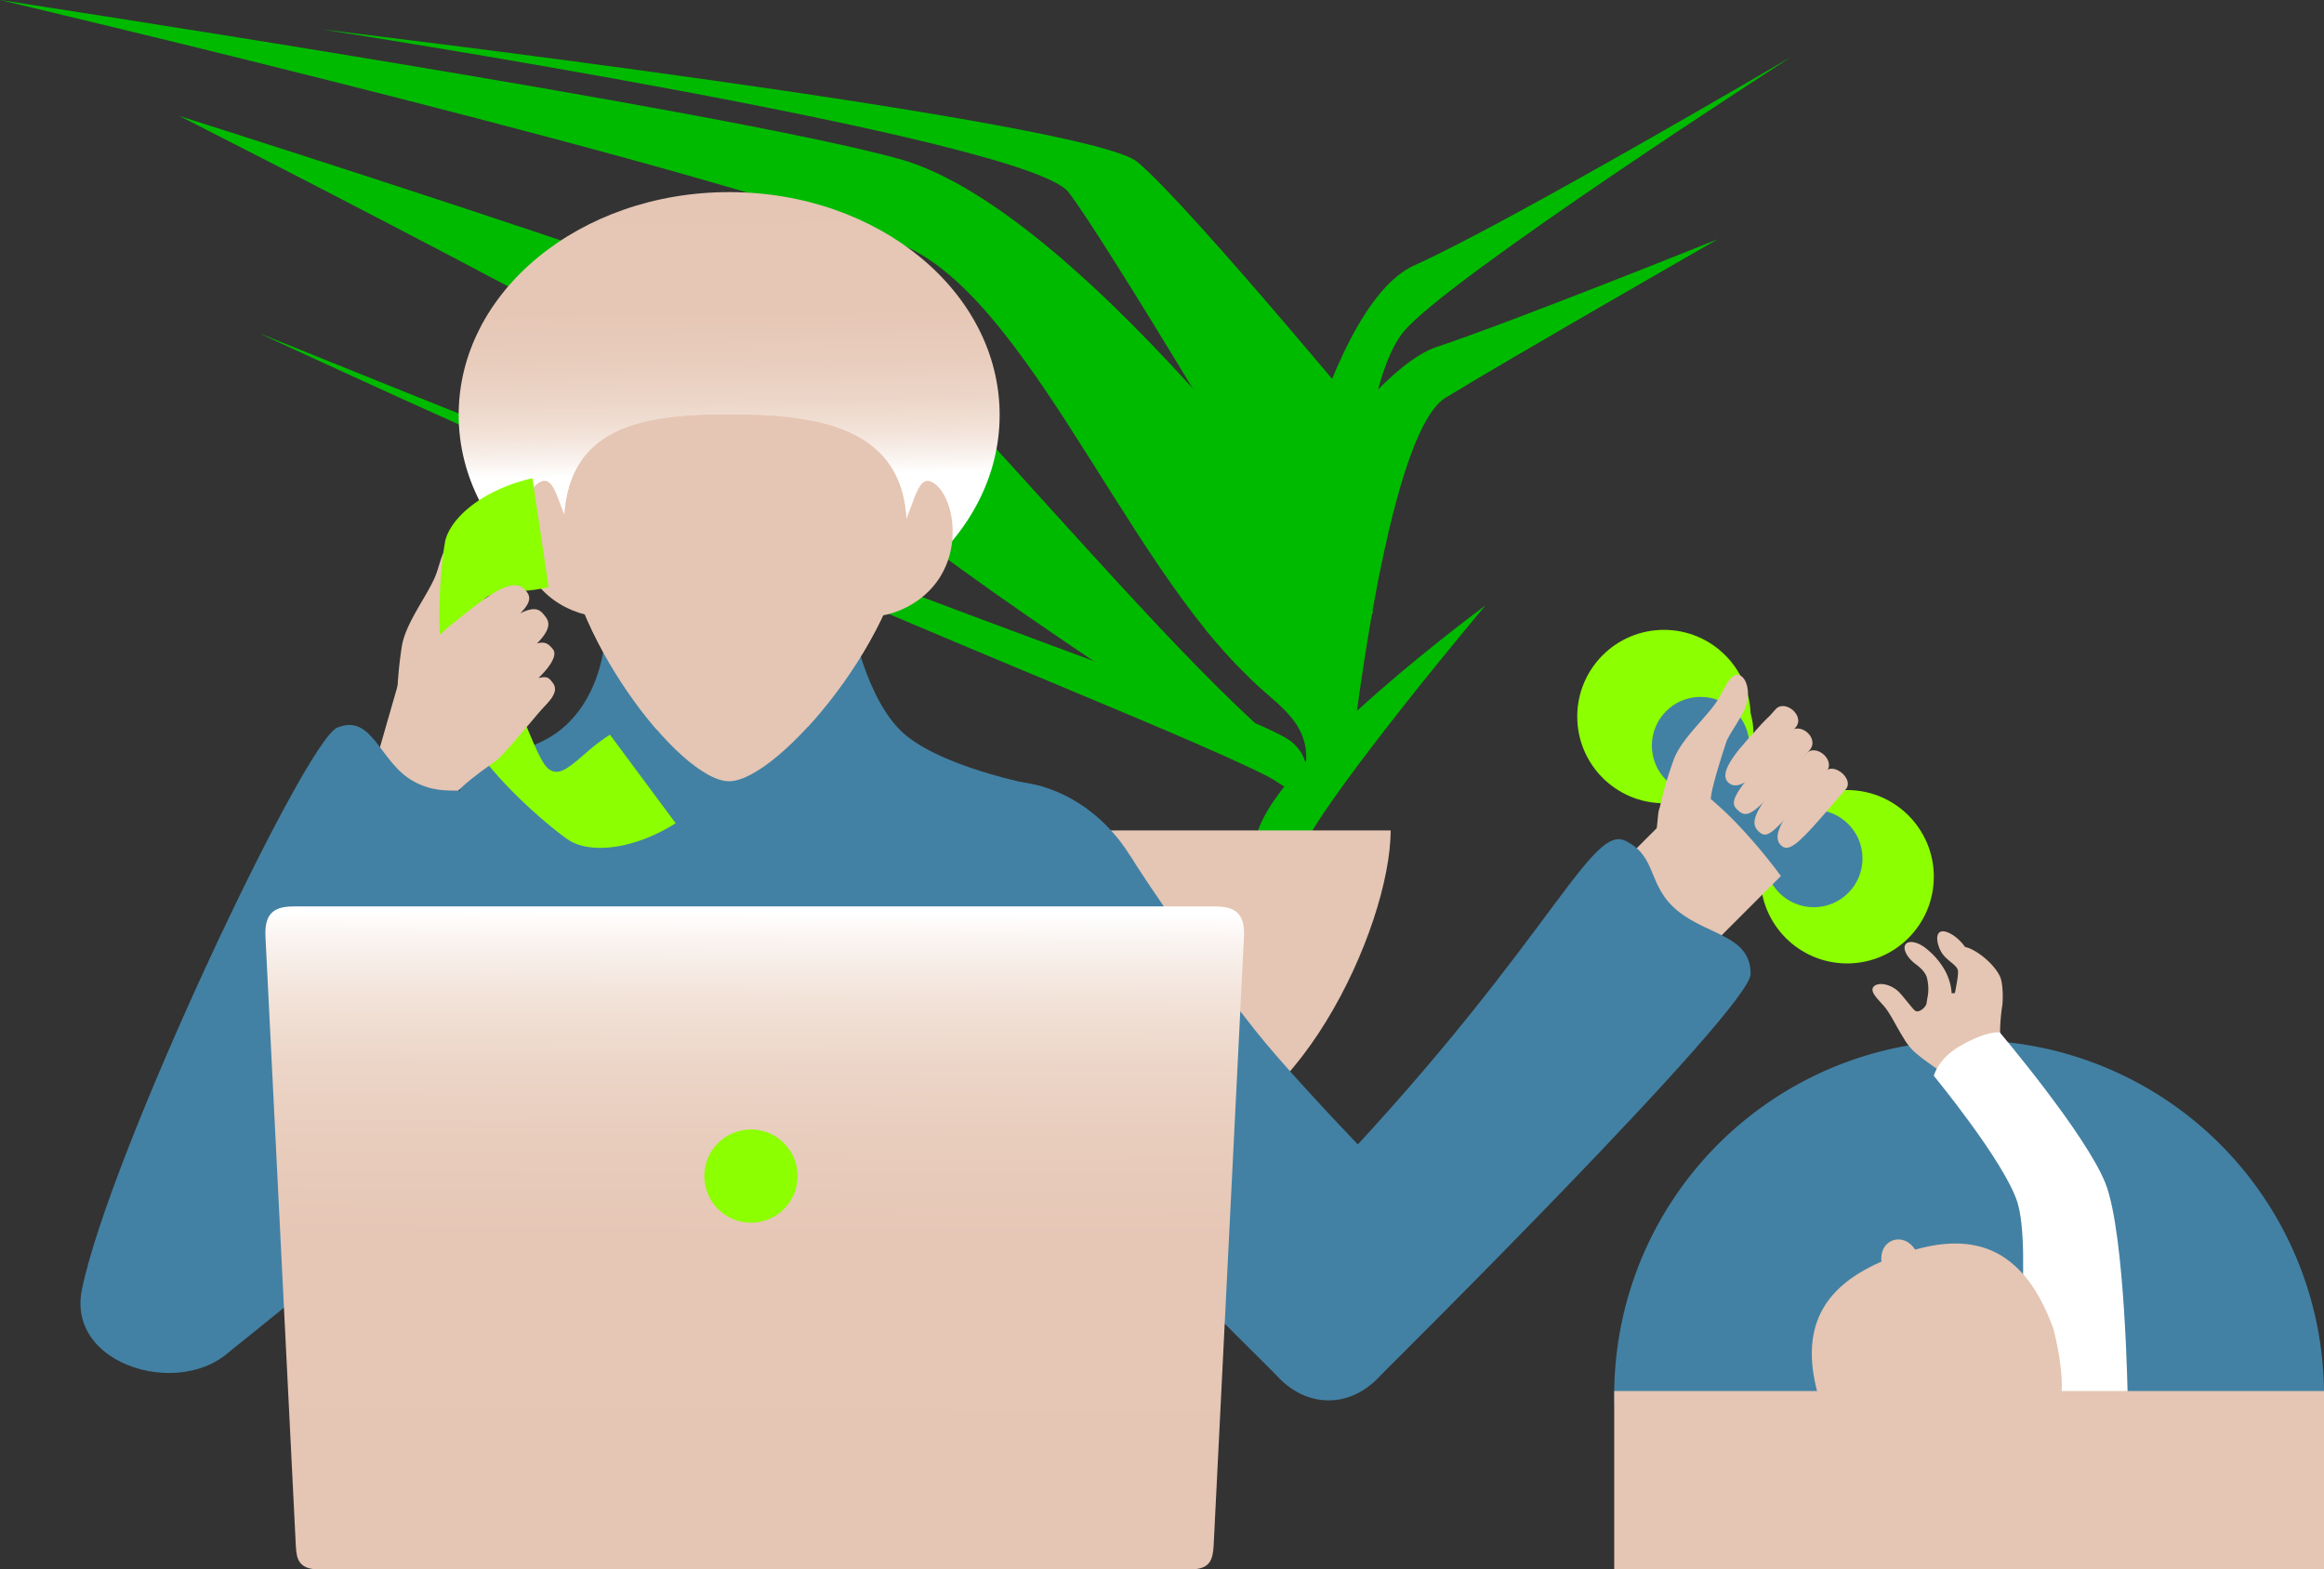
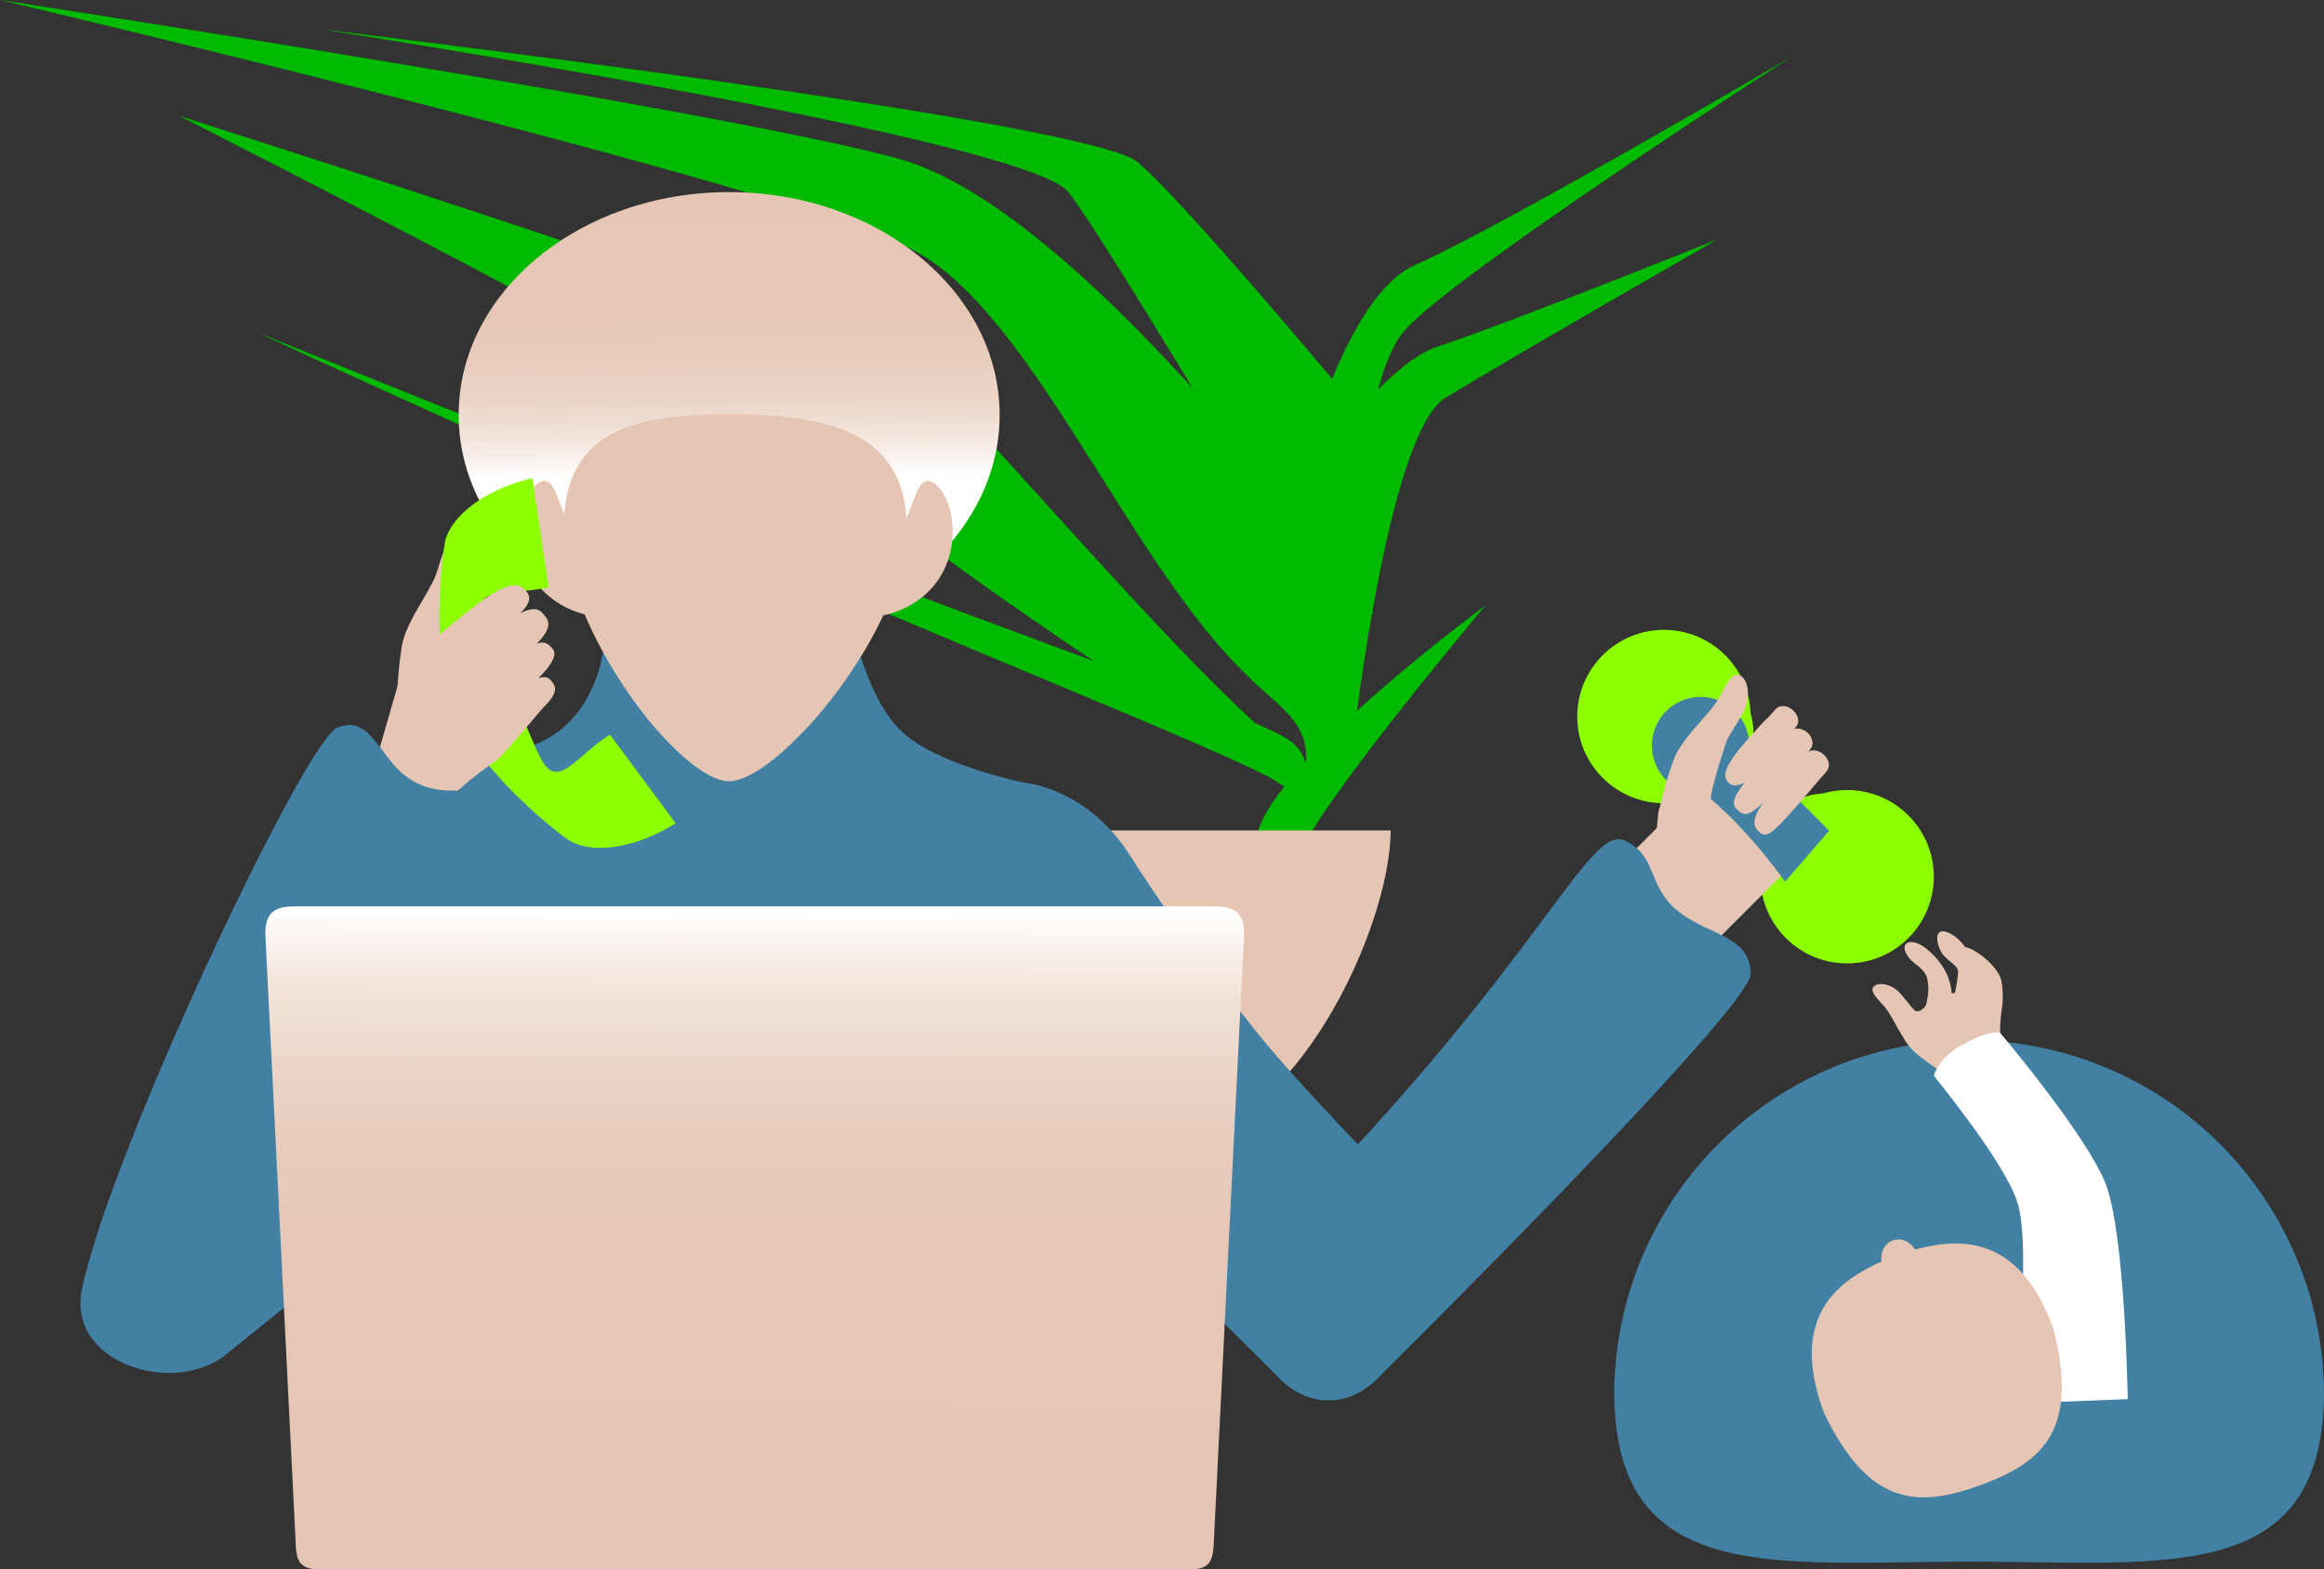
<svg xmlns="http://www.w3.org/2000/svg" viewBox="0 0 498.84 336.85">
  <rect x="0" y="0" width="498.84" height="336.85" fill="#333333" stroke="none" />
  <defs>
    <style>.a{fill:#4281a4;}.b{fill:#e5c5b3;}.c{fill:#fff;}.d{fill:#8cff00;}.e{fill:#00ba00;}.f{fill:url(#a);}.g{fill:url(#b);}.h{fill:url(#c);}</style>
    <linearGradient id="a" x1="156.67" y1="101.96" x2="155.18" y2="-14.14" gradientUnits="userSpaceOnUse">
      <stop offset="0" stop-color="#fff" />
      <stop offset="0.03" stop-color="#f9f2ee" />
      <stop offset="0.08" stop-color="#f2e2d8" />
      <stop offset="0.14" stop-color="#ecd5c7" />
      <stop offset="0.22" stop-color="#e8ccbc" />
      <stop offset="0.32" stop-color="#e6c6b5" />
      <stop offset="0.61" stop-color="#e5c5b3" />
    </linearGradient>
    <linearGradient id="b" x1="157.02" y1="172.81" x2="158" y2="99.32" gradientUnits="userSpaceOnUse">
      <stop offset="0.01" stop-color="#fff" />
      <stop offset="0.04" stop-color="#f9f2ee" />
      <stop offset="0.11" stop-color="#f2e2d8" />
      <stop offset="0.18" stop-color="#ecd5c7" />
      <stop offset="0.27" stop-color="#e8ccbc" />
      <stop offset="0.39" stop-color="#e6c6b5" />
      <stop offset="0.74" stop-color="#e5c5b3" />
    </linearGradient>
    <linearGradient id="c" x1="161.98" y1="191.04" x2="161.17" y2="428.09" gradientUnits="userSpaceOnUse">
      <stop offset="0.02" stop-color="#fff" />
      <stop offset="0.05" stop-color="#f9f2ee" />
      <stop offset="0.1" stop-color="#f2e2d8" />
      <stop offset="0.16" stop-color="#ecd5c7" />
      <stop offset="0.23" stop-color="#e8ccbc" />
      <stop offset="0.33" stop-color="#e6c6b5" />
      <stop offset="0.61" stop-color="#e5c5b3" />
    </linearGradient>
  </defs>
  <title>мама работает</title>
  <path class="a" d="M498.84,298.61a76.18,76.18,0,0,0-152.35,0c0,42.07,34.33,36.63,76.4,36.63S498.84,340.68,498.84,298.61Z" />
  <path class="b" d="M409,223.44c-1.08-1.74,0-8.31,1.93-6.56.93.84,2.65-.85,2.66-1.69,0-1.64,3.83-1.8,5.29-1.95a9.45,9.45,0,0,1,10.38,8.4c.54,5.19-1.38,11.85-6.39,10.4C416.18,230.11,411,226.62,409,223.44Z" />
  <path class="b" d="M417.17,207.8a16,16,0,0,0-3.78-4.22c-1.67-1.35-3.59-1.76-4.31-.92s.06,2.61,1.72,4c.66.54,2.3,1.61,2.78,3.14a9.6,9.6,0,0,1,.09,4.63c-.39,2.63.47,4.92,1.91,5.12s2.92-1.77,3.31-4.4A11.79,11.79,0,0,0,417.17,207.8Z" />
  <path class="b" d="M422.59,207.18a.27.27,0,0,0-.09,0,5.26,5.26,0,0,0-.7-3.88c-1.67-2.43-4.51-4-5.52-3.13s-.17,3.49.72,4.67c1.12,1.48,3,2.34,3.24,3.42s-.65,4.78-.86,6.27c-.41,2.73.25,2.33,1.75,2.53s3-1.84,3.44-4.57S424.09,207.38,422.59,207.18Z" />
  <path class="b" d="M429.26,209.56c-1.41-2.95-5.43-5.93-7.46-6.26s-4.22-1.09-4.54-.16.88,2.16,2.69,2.75a6.24,6.24,0,0,0,.8.2,1.07,1.07,0,0,0-.4.5c-.32.92.85,2.13,2.63,2.73a6.62,6.62,0,0,0-.85,2.45c-.34,2.3.41,4.3,1.67,4.47a1.66,1.66,0,0,0,1.37-.53c-.17,2.09,4.14,8.1,4.14,6.92a39.72,39.72,0,0,1,.48-6.78C429.94,214.83,430,211,429.26,209.56Z" />
  <path class="b" d="M413.61,218.58c-.64.56-1.51-.72-2.21-1.26s-2-2.34-3.53-4.09c-1.95-2.18-5.12-2.53-5.84-1.22-.6,1.09,1.41,2.82,2.55,4.2,2,2.46,3.89,7.6,6.75,9.92a61,61,0,0,0,6.21,4.48,4.8,4.8,0,0,0,1,.64,13.34,13.34,0,0,0,2.67.87c1.22.2,1.27-.82,1.65-.08,0,0,.34-4.72-2-7.59s-7.26-5.87-7.26-5.87" />
  <path class="b" d="M412,270.12c-1.4-3.86-4-4.46-5.72-3.84s-3.33,2.76-1.93,6.61,2.56,1.58,4.68.81S413.38,274,412,270.12Z" />
  <path class="c" d="M456.71,300.35s-.53-35.42-4.75-46.25c-4.09-10.46-22.7-32.46-22.7-32.46s-2.45-.55-8.39,2.81c-4.95,2.81-5.78,6.5-5.78,6.5S430.17,249.25,433,258c3.29,10.32-.84,43.32-.84,43.32Z" />
  <path class="b" d="M407.15,269.52c-13.62,4.94-23,13.56-15.72,33.6,9.6,20.11,20,20.66,33.61,15.72s21.23-12,15.71-33.6C433.49,265.2,420.77,264.58,407.15,269.52Z" />
  <circle class="d" cx="357.16" cy="153.82" r="18.61" />
  <circle class="d" cx="361.57" cy="157.38" r="14.8" />
  <circle class="a" cx="365.03" cy="160.06" r="10.46" />
  <circle class="d" cx="396.48" cy="188.21" r="18.61" />
  <circle class="d" cx="392.07" cy="185.11" r="14.8" />
-   <circle class="a" cx="389.32" cy="184.29" r="10.46" />
-   <rect class="b" x="346.49" y="298.61" width="152.35" height="38.24" />
  <path class="e" d="M294.76,131.4s-13.84,23.72-20,19.42c-29.42-20.5-51.6-84.7-80.19-97.85C163,38.44,0,0,0,0S155.39,23.69,193,34.11C234.08,45.49,294.76,131.4,294.76,131.4Z" />
  <path class="e" d="M271.57,134.12l18.12,13.55s-.29-62,11.57-76.44c9.37-11.43,83.29-59.07,83.29-59.07S322.93,48.35,303.71,56.9C282.71,66.23,271.57,134.12,271.57,134.12Z" />
  <path class="e" d="M300.2,98.44l-26.08,15.08s-36.75-61.89-44.78-72.28C220.48,29.76,69.1,6.31,69.1,6.31s164.27,19.57,175,28.43C255.73,44.4,300.2,98.44,300.2,98.44Z" />
  <path class="e" d="M258.81,135.21s3.71,3.92,9,9.84c5,5.6,13.69,9.41,12.46,19.37-.62,5.06,10.61-3.52,9.46.62,0,0,7.58-71.77,20.58-79.68,14.36-8.75,58.39-34,58.39-34S324.86,69,308.38,74.48C290.37,80.47,258.81,135.21,258.81,135.21Z" />
  <path class="e" d="M280.23,164.42l-1.61,6.34s-81.36-52.14-89.38-62.53C180.37,96.75,38.5,24.9,38.5,24.9S188.64,72.42,199.33,81.27c7.41,6.14,40.54,45,62.17,66.4C273.94,160,280.23,164.42,280.23,164.42Z" />
  <path class="e" d="M278.62,170.76c-3.87-5-54.66-24.33-109.86-48.45C97.56,91.19,55.54,71.49,55.54,71.49S98,88.7,169.45,117.11c53,21.09,102.38,37.31,108,42.32C283.28,164.6,278.62,170.76,278.62,170.76Z" />
  <path class="e" d="M279.57,182.06C286,169,318.82,130,318.82,130s-44.47,32.64-49,49Z" />
  <path class="b" d="M298.5,178.26c0,21-21.19,66.29-47.33,66.29s-47.33-45.31-47.33-66.29Z" />
  <rect class="b" x="343.11" y="166.94" width="26.11" height="57.47" transform="translate(242.69 -194.53) rotate(45)" />
  <path class="a" d="M392.63,178.33l-9.48,10.94a117.21,117.21,0,0,0-10.84-13c-8.53-8.67-14.73-11.2-14.73-11.2l12.64-9.15Z" />
  <path class="b" d="M379.4,163.17c-4.24,5.33-6.81,6.23-8.36,4.87s-.63-4,3.82-9c5.83-6.6,3.67-3.76,6.24-6.75,2-2.31,6.46,1.41,4.33,3.86C383.46,158.43,383,158.7,379.4,163.17Z" />
  <path class="b" d="M382,168.51c-6.19,7.05-7.34,6.85-8.89,5.49s-1.84-2.56,4.35-9.61,3.89-4,6.63-7.2c2.12-2.46,6.6,1.25,4.33,3.86C386.31,163.46,386,163.93,382,168.51Z" />
  <path class="b" d="M386,172.65c-5.81,6.63-6.85,7.3-8.4,5.94s-2-3.43,3.85-10.05,3.67-3.76,6.24-6.75c2-2.31,6.46,1.41,4.33,3.86C390,167.92,389.75,168.35,386,172.65Z" />
-   <path class="b" d="M390.84,175.6c-5.12,5.84-7,7.28-8.51,5.92s-1.16-4.19,4-10,3.26-3.29,5.53-5.93c1.75-2,6.2,1.69,4.33,3.85C394.41,171.41,394.17,171.81,390.84,175.6Z" />
  <path class="b" d="M367.37,172.33c-1-.56,2.79-11.81,3.16-13s2.11-3.58,3.64-6.4c1.91-3.51.91-7.74-1.09-8.07-1.68-.27-3,3.11-4.24,5.2-2.23,3.73-8,8.47-9.65,13.2a83.24,83.24,0,0,0-2.91,10,6.56,6.56,0,0,0-.36,1.59c-.42,4.08-.47,5.77-1.54,6.91,0,0,8.72-2.73,11.33-7Z" />
  <path class="a" d="M177.85,199.44l64.83-15.58s10.68,17,26.71,37.28c11.14,14.06,40.88,43.9,40.88,43.9L273.86,295.1Z" />
  <path class="a" d="M147.52,181.43l35.08-49.08s3.09,18.47,12,25.63c9.15,7.37,29.29,10.9,29.29,10.9l-22.7,37.51Z" />
  <path class="a" d="M166.93,180.35l-37.26-41.91s-.88,12.06-10.08,18.79c-8.92,6.53-23.84,5.28-23.84,5.28l20.63,48.56Z" />
  <ellipse class="a" cx="219.12" cy="200.23" rx="28.5" ry="33.1" transform="translate(-58.91 96.28) rotate(-21.92)" />
  <path class="a" d="M128.31,193.26H72.62a314,314,0,0,1,.61,39c-.89,17.92-4.13,62.86-4.13,62.86l51.46,3.51Z" />
  <ellipse class="a" cx="97.84" cy="206.94" rx="33.1" ry="28.5" transform="translate(-127.78 245.55) rotate(-74.41)" />
  <path class="a" d="M296.47,295.1s-29.42-24.23-21.09-32.62c55.72-56.17,65.52-85.84,73.47-82,7.06,3.4,4.56,9.7,11.4,15.17,6.5,5.2,15.52,5.2,15.52,13.44C375.77,216.59,296.47,295.1,296.47,295.1Z" />
  <path class="b" d="M96.58,146.64c-1.17-.39.53-12.88.69-14.14.18-1.43,1.48-4.16,2.51-7.41,1.28-4-.61-8.25-2.77-8.19-1.8,0-2.48,3.84-3.37,6.28-1.58,4.33-6.62,10.43-7.41,15.7a88.63,88.63,0,0,0-1,11,7.21,7.21,0,0,0-.06,1.74c.38,4.33.67,6.1-.22,7.51,0,0,8.55-4.6,10.4-9.62Z" />
  <ellipse class="a" cx="285.17" cy="277.87" rx="17.32" ry="22.75" />
  <ellipse class="f" cx="156.51" cy="89.07" rx="58.06" ry="47.83" />
  <path class="g" d="M194.57,113.17C194.57,91.44,175.05,89,156.5,89s-35.43,2.42-35.43,24.15,24.72,54.56,35.43,54.56S194.57,134.9,194.57,113.17Z" />
  <circle class="a" cx="157.82" cy="189.27" r="36.75" />
  <path class="b" d="M194.57,113.17C194.57,91.44,175.05,89,156.5,89s-35.43,2.42-35.43,24.15,24.72,54.56,35.43,54.56S194.57,134.9,194.57,113.17Z" />
  <path class="b" d="M201.66,124.06c-4.92,7.64-15.07,9.85-19.06,7.29s4-6.2,8.9-13.83,4.91-16.4,8.9-13.83S206.58,116.42,201.66,124.06Z" />
  <path class="b" d="M114.34,124.05c4.92,7.64,15.08,9.86,19.07,7.29s-4-6.19-8.9-13.83-4.91-16.4-8.91-13.83S109.43,116.41,114.34,124.05Z" />
  <path class="d" d="M126.7,160.84l-.19.15c-4.05,3.56-5.89,5.08-7.72,4.6-2.31-.62-3.38-3.93-9.07-17.66s-7.28-16.82-6.09-18.88c1-1.64,3.33-1.88,8.71-2.22l.24,0a36.05,36.05,0,0,0,5.18-.77l-3.48-23.39c-9.85,2.2-17.5,8-18.77,13.65h0s0,.08,0,.19v0c-.53,2.32-3.33,23.26,2.09,36.31s22.33,26.17,24.35,27.43h0l.16.11h0c4.92,3.12,14.4,1.78,22.92-3.64l-14.1-19A36.33,36.33,0,0,0,126.7,160.84Z" />
  <path class="b" d="M118.63,146.56c-.77-1-1.09-1.49-3.06-1,2.53-2.44,4.1-4.92,3.14-6.15s-1.78-1.78-3.47-1.26c3.12-3.14,2.68-4.66,1.87-5.73-1-1.27-1.84-2.56-5.43-.77,2.78-2.77,2-4,.95-5.09-1.72-1.86-4.8-1.08-11.3,4-8.52,6.65-4.88,4.21-8.74,7.14-2.5,1.9.07,6.24,2.83,6.16a28.91,28.91,0,0,1-2.26,1.83c-2.64,2-.19,6.29,2.64,6.23-2.17,2.17.89,6.66,3.75,5.79.14,2.38,3.09,5.31,5.21,3.69,2.59-2,3.28-2,8-6C118.12,150.78,120.18,148.56,118.63,146.56Z" />
  <path class="b" d="M107.8,158.82l-10-23.28-12,10.11-3.1,10.77-1.57,5.47s10.75,17.86,12.81,13.66c3.28-6.67,11.64-11.27,13.22-12.83,2.57-2.57,11.51-13.31,11.51-13.31Z" />
  <path class="a" d="M17.57,276.88c-3.6,17.73,25.92,24.6,34.51,9.71,39.19-68,61.58-108.18,55-114.09-5.82-5.25-10.7-.55-18.35-4.8-7.28-4-8.71-14.63-16.34-11.5C65.45,159.05,23.49,247.7,17.57,276.88Z" />
  <path class="a" d="M20.89,272C11,287.18,35.6,301,49.05,290.31c61.36-48.89,90.31-80.35,86.37-88.25-3.49-7-9.75-4.43-15.32-11.18-5.29-6.43-2.55-14.58-10.78-14.46C101.8,176.52,37.09,247,20.89,272Z" />
  <path class="h" d="M260.45,194.57h-197c-3.91,0-6.76.8-6.47,6.48S63.36,329.44,63.5,331.9c.15,2.84.67,5,5,5h187c4.28,0,4.8-2.11,5-5,.13-2.46,6.24-125.18,6.52-130.85S264.36,194.57,260.45,194.57Z" />
-   <circle class="d" cx="161.19" cy="252.47" r="10.01" />
</svg>